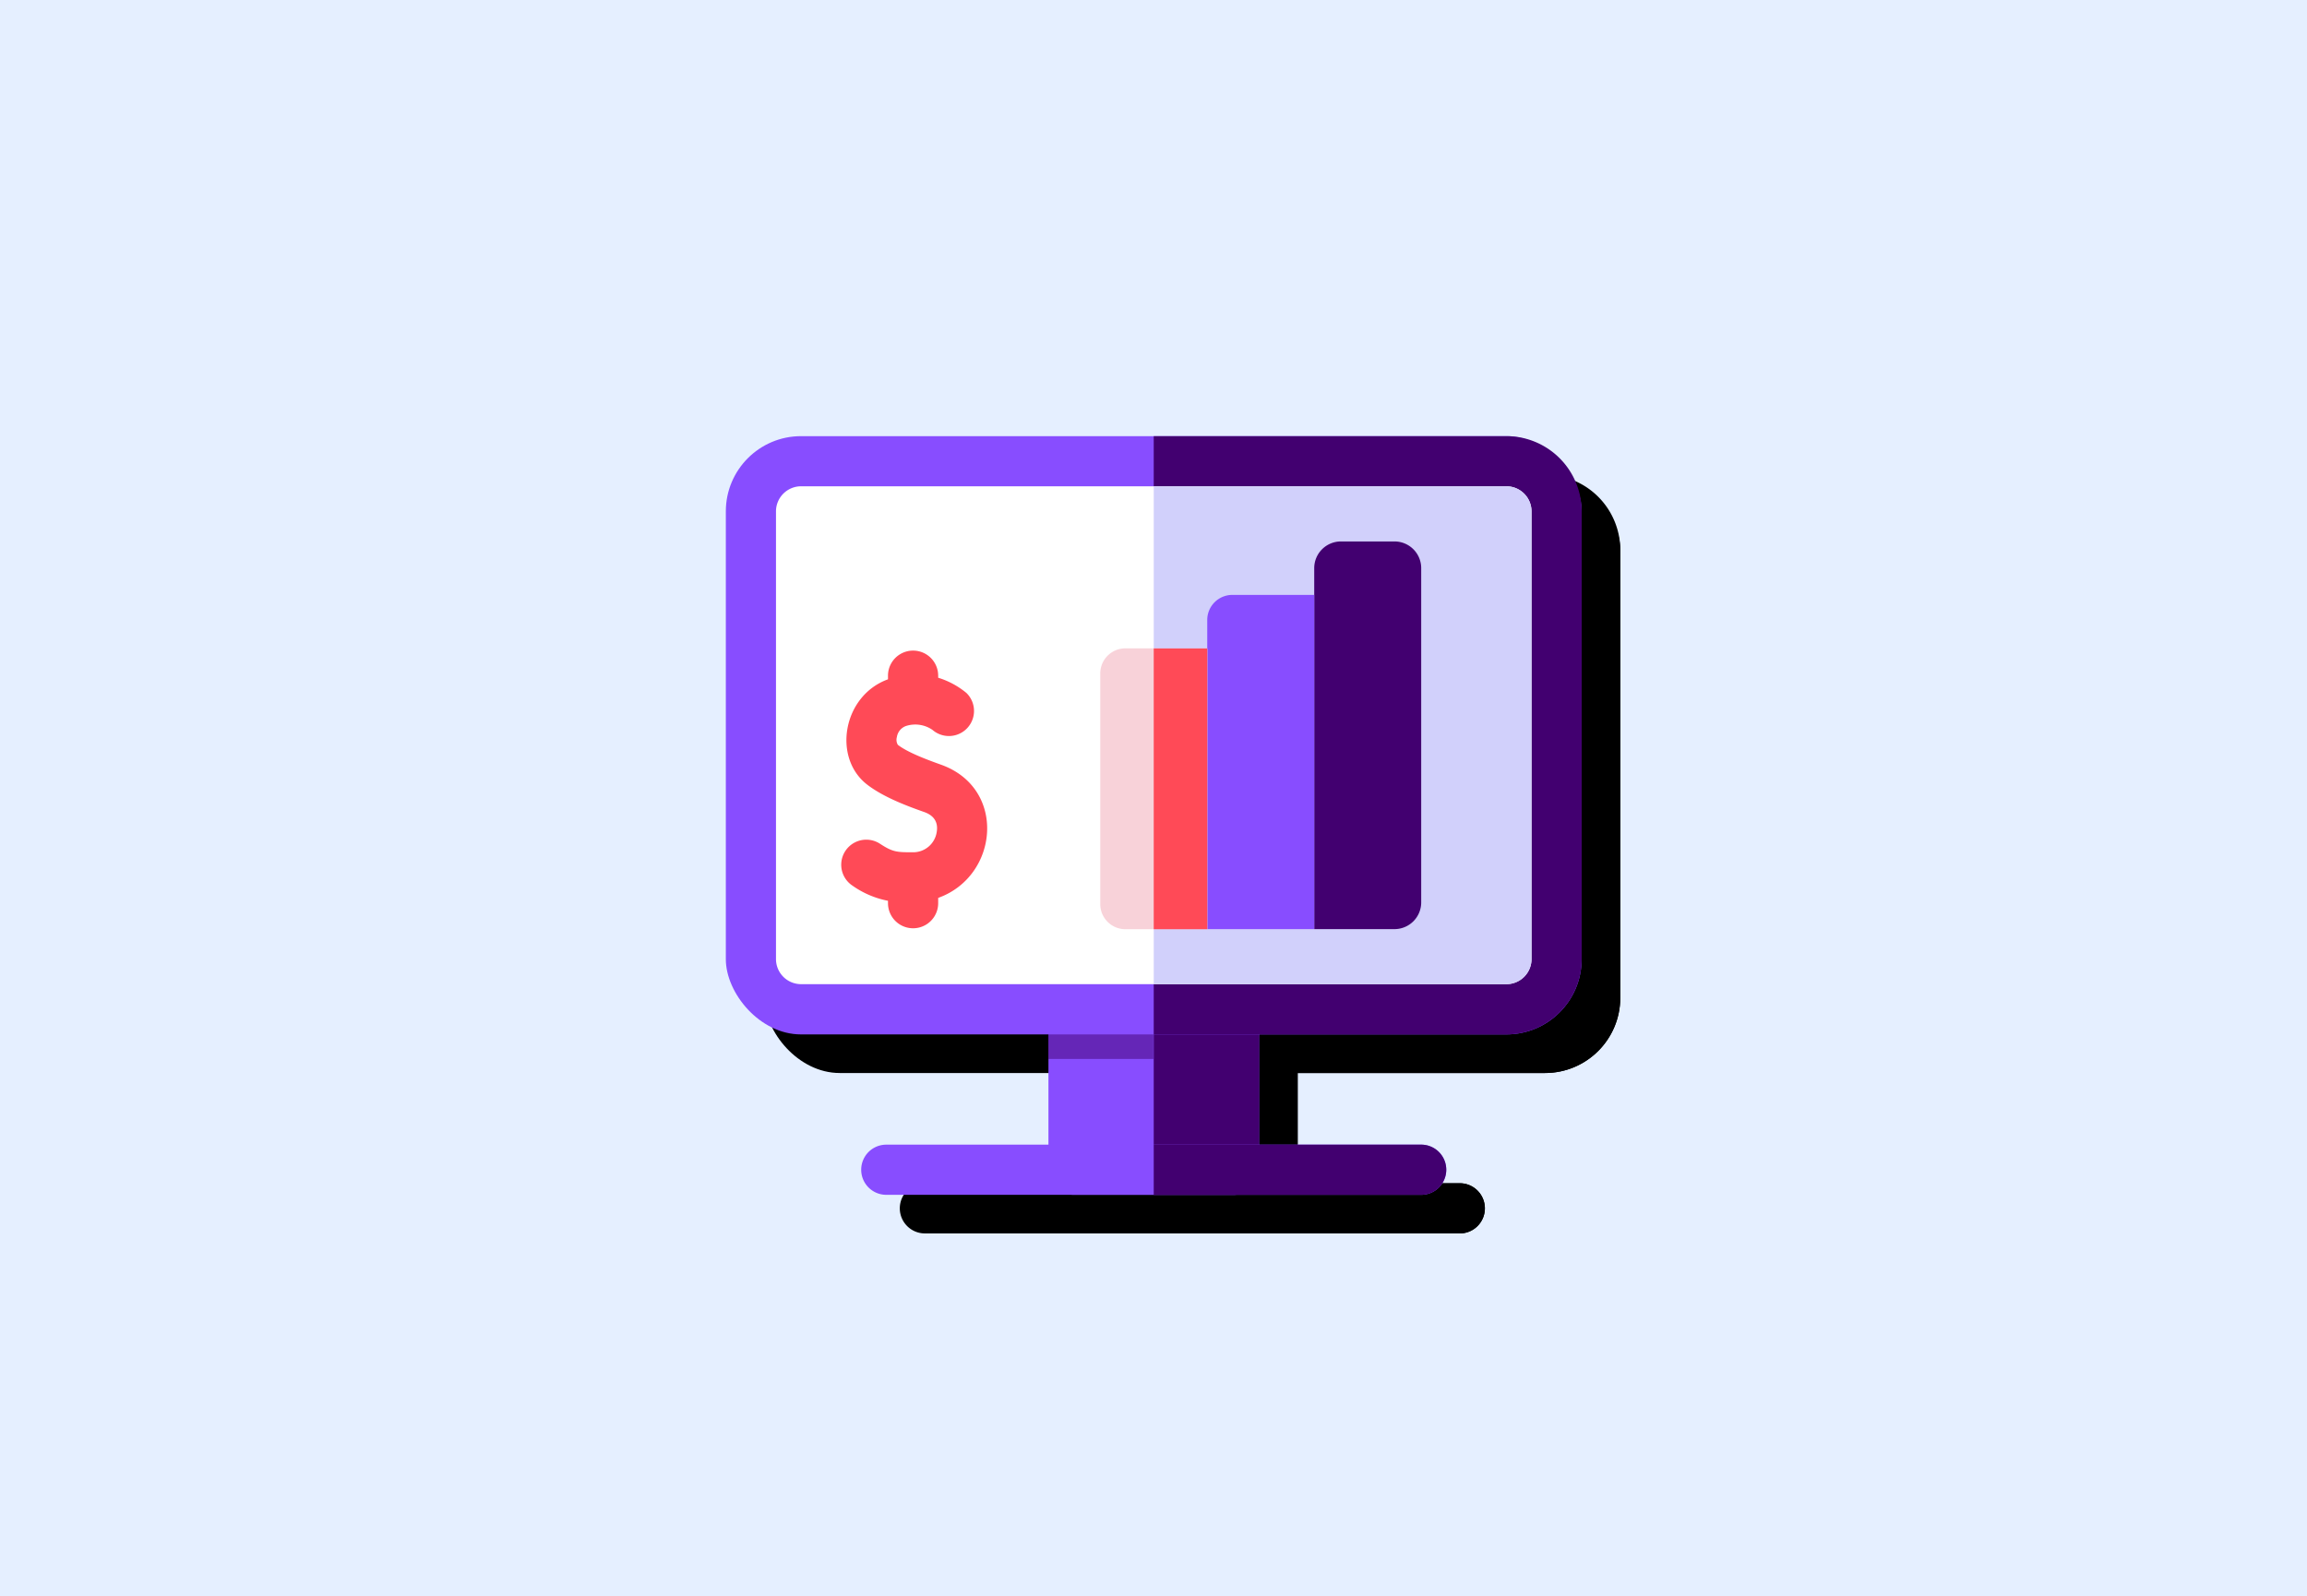
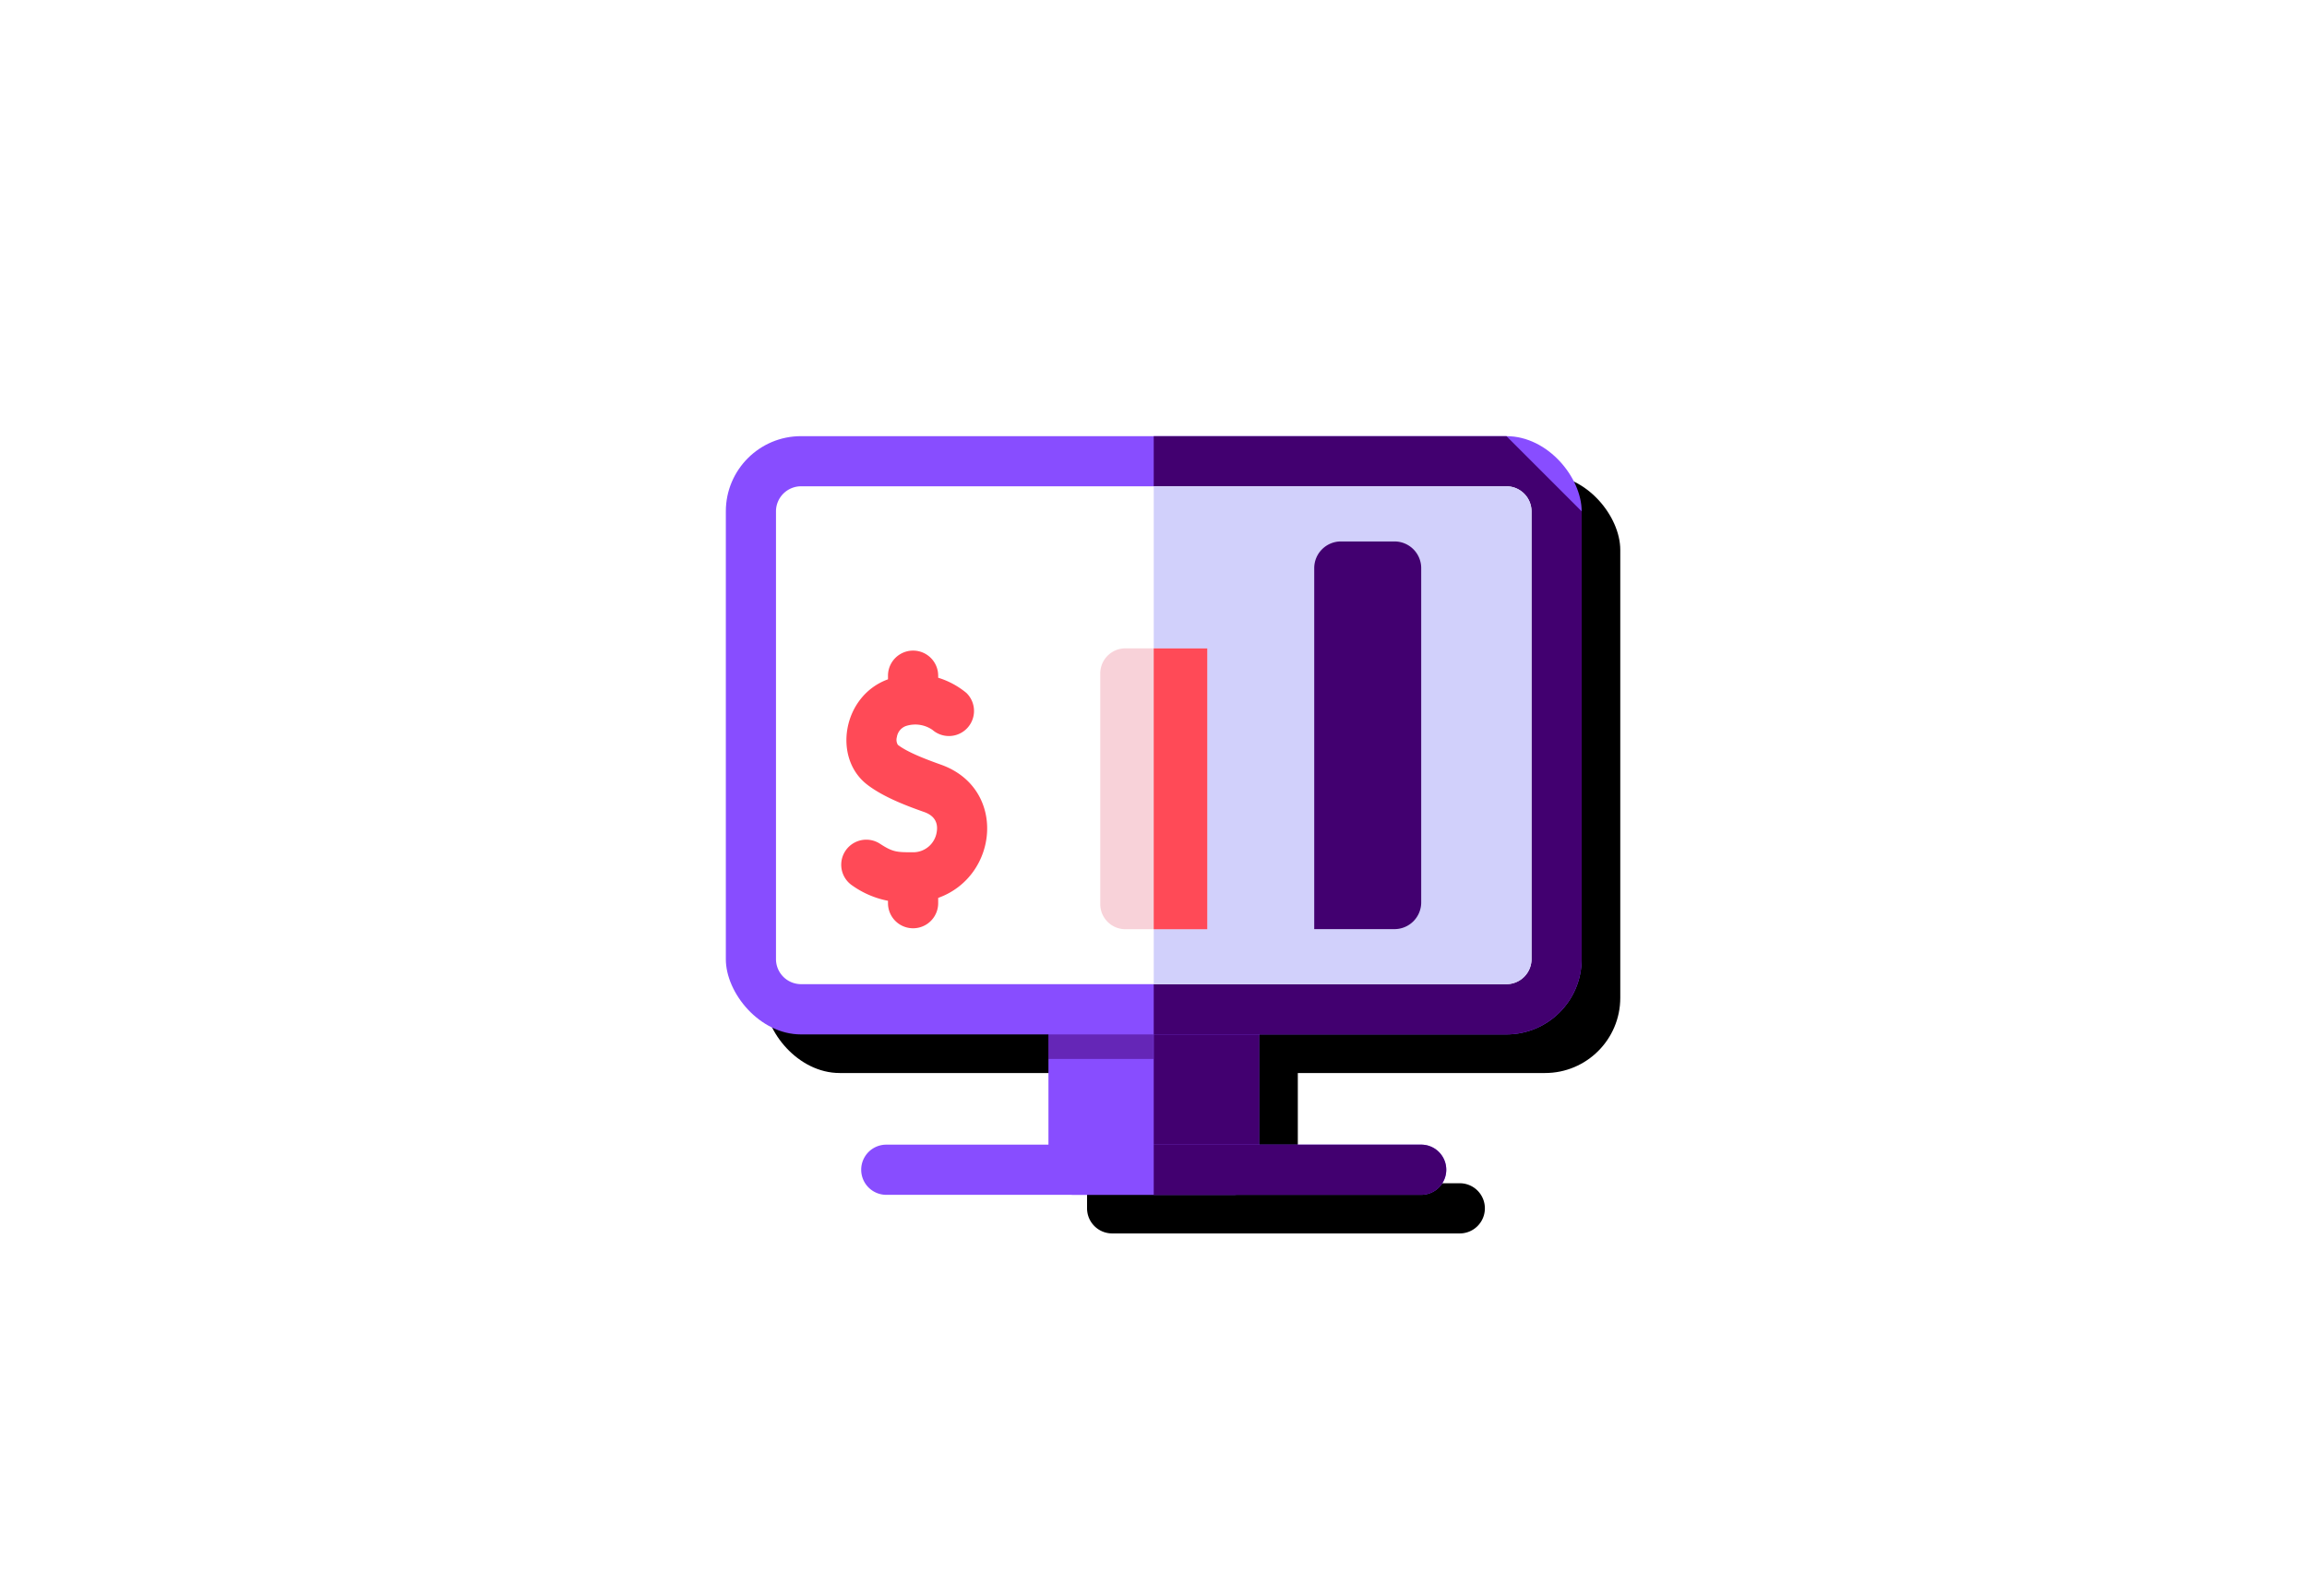
<svg xmlns="http://www.w3.org/2000/svg" viewBox="0 0 597.54 413.54">
  <defs>
    <style>.cls-1{isolation:isolate;}.cls-2{fill:#e5efff;}.cls-3{mix-blend-mode:soft-light;}.cls-4{fill:#884dff;}.cls-10,.cls-5{fill:#420070;}.cls-6{fill:#fff;}.cls-7{fill:#d1d0fb;}.cls-8{fill:#f8d2d9;}.cls-9{fill:#ff4a57;}.cls-10{opacity:0.5;}</style>
  </defs>
  <g class="cls-1">
    <g id="Lager_1" data-name="Lager 1">
-       <rect class="cls-2" x="-12" y="-869.5" width="616" height="1732.5" />
      <g class="cls-3">
        <path d="M336.11,271.5v41.56a6.5,6.5,0,0,1-6.49,6.5H288.05a6.5,6.5,0,0,1-6.49-6.5V271.5a6.5,6.5,0,0,1,6.49-6.49h41.57A6.5,6.5,0,0,1,336.11,271.5Z" />
        <path d="M336.11,271.5v41.56a6.5,6.5,0,0,1-6.49,6.5H308.83V265h20.79A6.5,6.5,0,0,1,336.11,271.5Z" />
        <rect x="198" y="123" width="221.67" height="155" rx="19.48" />
-         <path d="M419.67,142.48v116A19.51,19.51,0,0,1,400.19,278H308.83V123h91.36A19.5,19.5,0,0,1,419.67,142.48Z" />
        <path d="M406.68,142.48v116a6.5,6.5,0,0,1-6.49,6.5H217.48a6.5,6.5,0,0,1-6.49-6.5v-116a6.5,6.5,0,0,1,6.49-6.49H400.19A6.5,6.5,0,0,1,406.68,142.48Z" />
        <path d="M406.68,142.48v116a6.5,6.5,0,0,1-6.49,6.5H308.83V136h91.36A6.5,6.5,0,0,1,406.68,142.48Z" />
-         <path d="M384.6,313.06a6.5,6.5,0,0,1-6.49,6.5H239.56a6.5,6.5,0,0,1,0-13H378.11A6.5,6.5,0,0,1,384.6,313.06Z" />
        <path d="M384.6,313.06a6.5,6.5,0,0,1-6.49,6.5H308.83v-13h69.28A6.5,6.5,0,0,1,384.6,313.06Z" />
        <path d="M357.33,150.28h13.85a6.92,6.92,0,0,1,6.93,6.92v86.59a6.93,6.93,0,0,1-6.93,6.93H350.4V157.2A6.92,6.92,0,0,1,357.33,150.28Z" />
        <path d="M329.18,164.13H350.4v86.59H322.69v-80.1A6.5,6.5,0,0,1,329.18,164.13Z" />
        <path d="M322.69,178v72.74H301.47a6.5,6.5,0,0,1-6.49-6.49V184.48a6.5,6.5,0,0,1,6.49-6.5Z" />
        <path d="M308.83,178h13.86v72.74H308.83Z" />
        <path d="M253,242.63V244a6.5,6.5,0,1,1-13,0v-.62a23.68,23.68,0,0,1-9.18-3.91,6.49,6.49,0,0,1,7.12-10.86c3.34,2.18,4.36,2.2,8.55,2.2a6.16,6.16,0,0,0,6.13-5.24c.3-1.74,0-4.05-3.25-5.19-4.9-1.72-10.78-4-14.84-7.16-8.94-7-6.2-23,5.47-27.22v-.94a6.5,6.5,0,1,1,13,0v.53a21.16,21.16,0,0,1,7.32,3.95,6.5,6.5,0,0,1-8.79,9.57,7.83,7.83,0,0,0-6.92-1,3.62,3.62,0,0,0-2.31,2.86,2.54,2.54,0,0,0,.25,2c2.65,2.07,8,4,11.16,5.14C270.81,214.18,268.73,237,253,242.63Z" />
      </g>
      <path class="cls-4" d="M326.11,261.5v41.56a6.5,6.5,0,0,1-6.49,6.5H278.05a6.5,6.5,0,0,1-6.49-6.5V261.5a6.5,6.5,0,0,1,6.49-6.49h41.57A6.5,6.5,0,0,1,326.11,261.5Z" />
      <path class="cls-5" d="M326.11,261.5v41.56a6.5,6.5,0,0,1-6.49,6.5H298.83V255h20.79A6.5,6.5,0,0,1,326.11,261.5Z" />
      <rect class="cls-4" x="188" y="113" width="221.67" height="155" rx="19.48" />
-       <path class="cls-5" d="M409.67,132.48v116A19.51,19.51,0,0,1,390.19,268H298.83V113h91.36A19.5,19.5,0,0,1,409.67,132.48Z" />
+       <path class="cls-5" d="M409.67,132.48v116A19.51,19.51,0,0,1,390.19,268H298.83V113h91.36Z" />
      <path class="cls-6" d="M396.68,132.48v116a6.5,6.5,0,0,1-6.49,6.5H207.48a6.5,6.5,0,0,1-6.49-6.5v-116a6.5,6.5,0,0,1,6.49-6.49H390.19A6.5,6.5,0,0,1,396.68,132.48Z" />
      <path class="cls-7" d="M396.68,132.48v116a6.5,6.5,0,0,1-6.49,6.5H298.83V126h91.36A6.5,6.5,0,0,1,396.68,132.48Z" />
      <path class="cls-4" d="M374.6,303.06a6.5,6.5,0,0,1-6.49,6.5H229.56a6.5,6.5,0,0,1,0-13H368.11A6.5,6.5,0,0,1,374.6,303.06Z" />
      <path class="cls-5" d="M374.6,303.06a6.5,6.5,0,0,1-6.49,6.5H298.83v-13h69.28A6.5,6.5,0,0,1,374.6,303.06Z" />
      <path class="cls-5" d="M347.33,140.28h13.85a6.92,6.92,0,0,1,6.93,6.92v86.59a6.93,6.93,0,0,1-6.93,6.93H340.4V147.2A6.92,6.92,0,0,1,347.33,140.28Z" />
-       <path class="cls-4" d="M319.18,154.13H340.4v86.59H312.69v-80.1A6.5,6.5,0,0,1,319.18,154.13Z" />
      <path class="cls-8" d="M312.69,168v72.74H291.47a6.5,6.5,0,0,1-6.49-6.49V174.48a6.5,6.5,0,0,1,6.49-6.5Z" />
      <path class="cls-9" d="M298.83,168h13.86v72.74H298.83Z" />
      <path class="cls-9" d="M243,232.63V234a6.5,6.5,0,1,1-13,0v-.62a23.68,23.68,0,0,1-9.18-3.91,6.49,6.49,0,0,1,7.12-10.86c3.34,2.18,4.36,2.2,8.55,2.2a6.16,6.16,0,0,0,6.13-5.24c.3-1.74,0-4.05-3.25-5.19-4.9-1.72-10.78-4-14.84-7.16-8.94-7-6.2-23,5.47-27.22v-.94a6.5,6.5,0,1,1,13,0v.53a21.16,21.16,0,0,1,7.32,3.95,6.5,6.5,0,0,1-8.79,9.57,7.83,7.83,0,0,0-6.92-1,3.62,3.62,0,0,0-2.31,2.86,2.54,2.54,0,0,0,.25,2c2.65,2.07,8,4,11.16,5.14C260.81,204.18,258.73,227,243,232.63Z" />
      <rect class="cls-10" x="271.47" y="268" width="27.28" height="6.36" />
    </g>
  </g>
</svg>